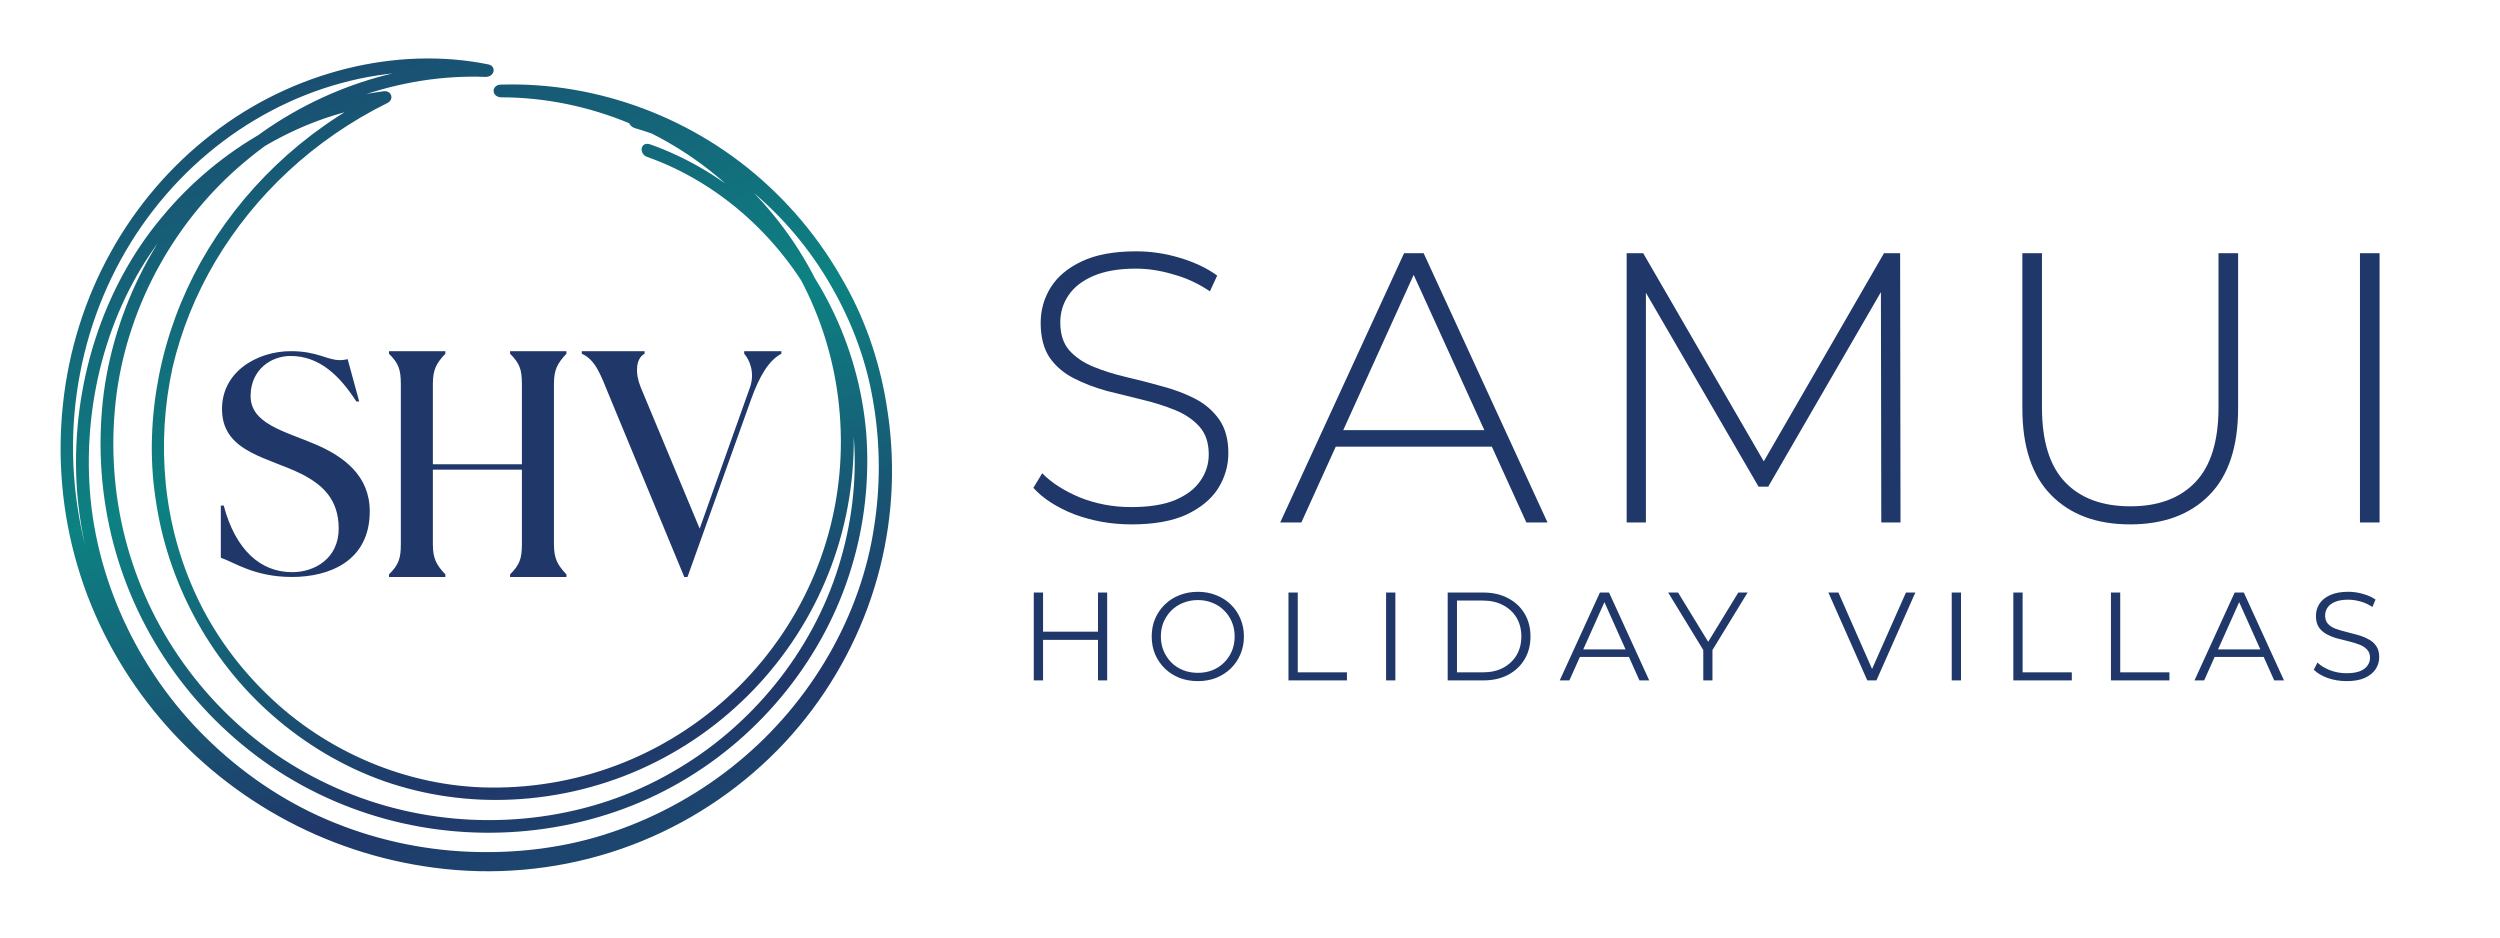
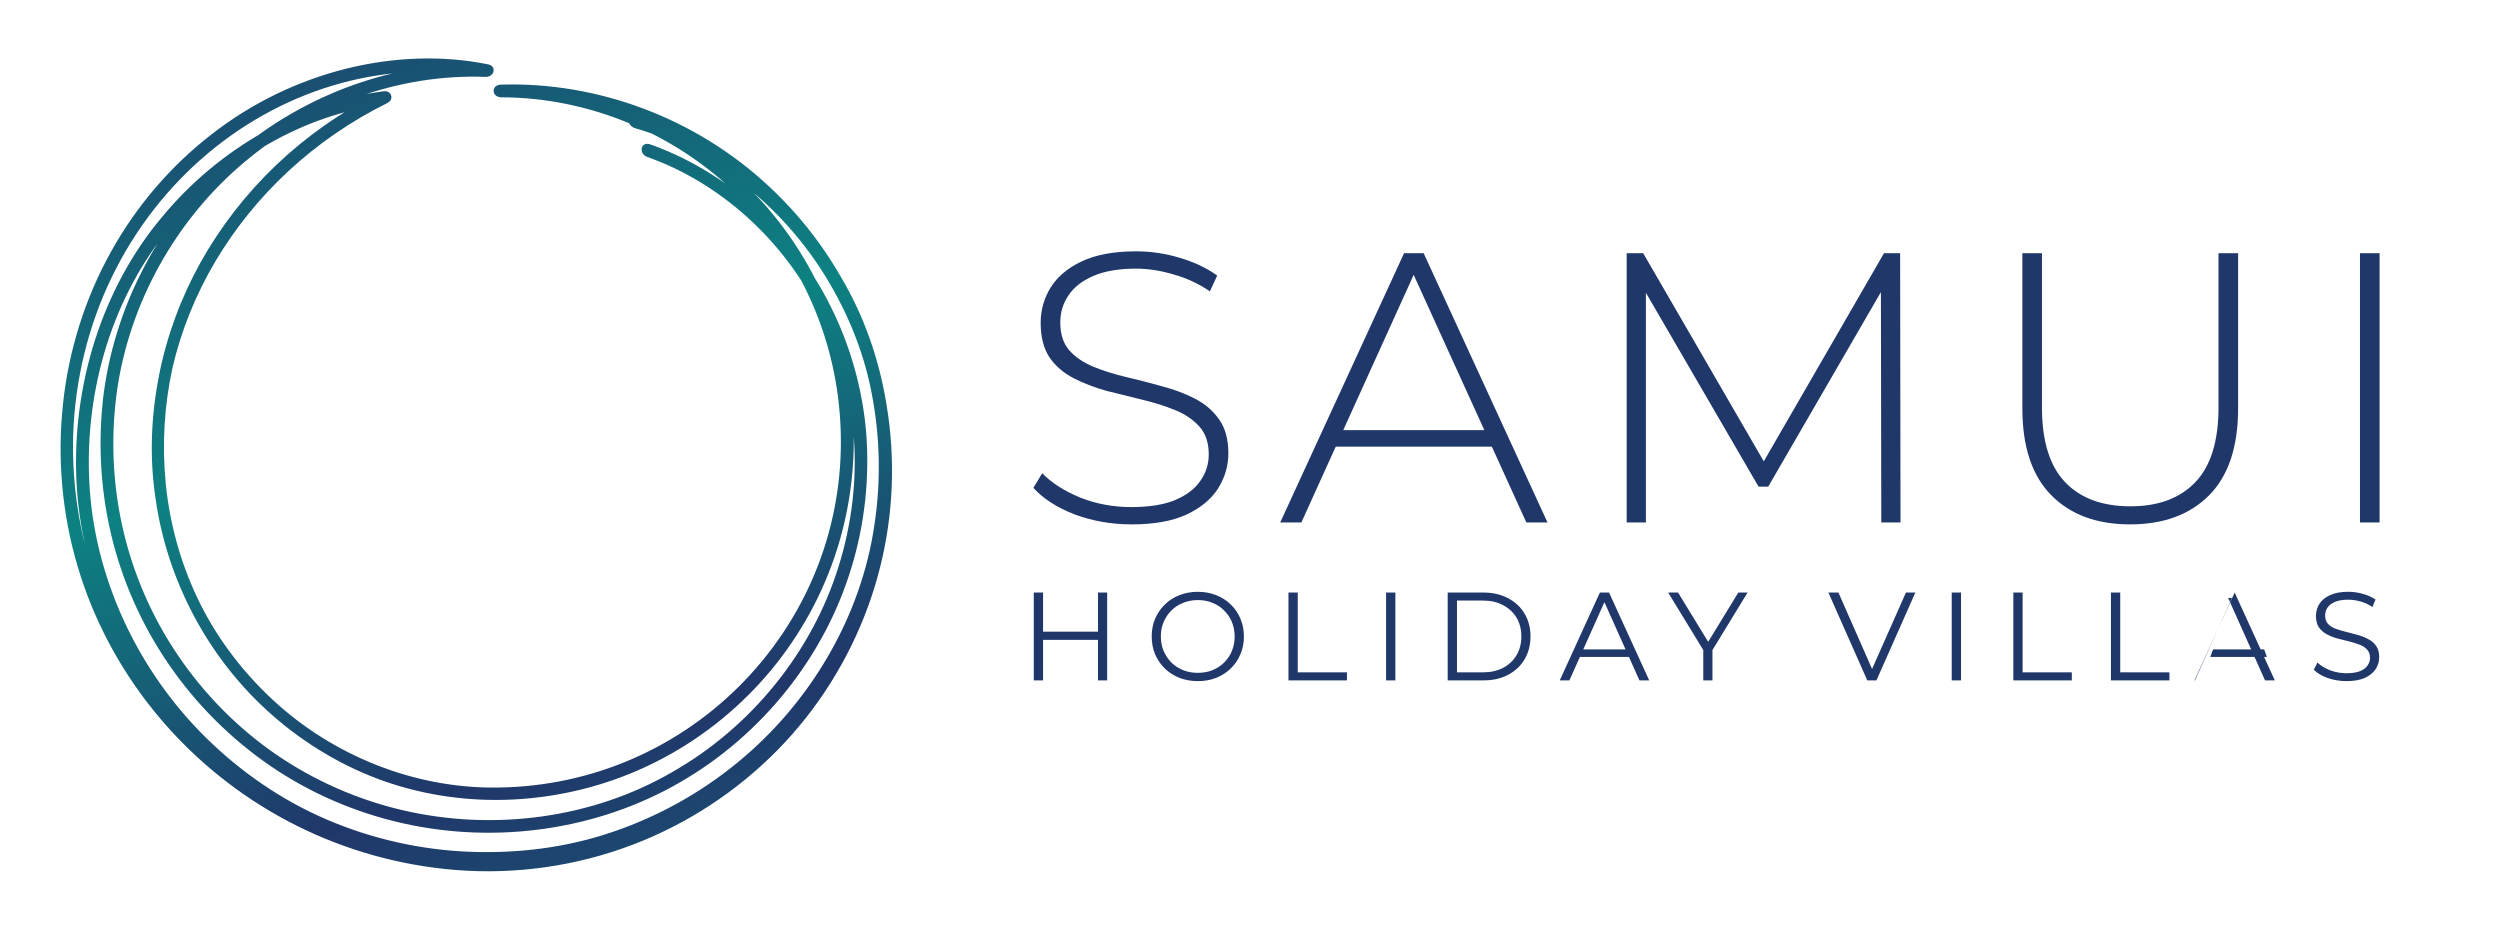
<svg xmlns="http://www.w3.org/2000/svg" xmlns:ns1="http://sodipodi.sourceforge.net/DTD/sodipodi-0.dtd" xmlns:ns2="http://www.inkscape.org/namespaces/inkscape" xmlns:xlink="http://www.w3.org/1999/xlink" width="160mm" height="60mm" viewBox="0 0 195.556 120" version="1.1" id="svg1" xml:space="preserve" ns1:docname="SHV Main Logo.svg" ns2:version="1.3.2 (091e20e, 2023-11-25, custom)">
  <ns1:namedview id="namedview1" pagecolor="#ffffff" bordercolor="#666666" borderopacity="1.0" ns2:showpageshadow="2" ns2:pageopacity="0.0" ns2:pagecheckerboard="0" ns2:deskcolor="#d1d1d1" ns2:document-units="mm" ns2:zoom="2.0622801" ns2:cx="340.15748" ns2:cy="113.46664" ns2:window-width="1920" ns2:window-height="996" ns2:window-x="-8" ns2:window-y="-8" ns2:window-maximized="1" ns2:current-layer="svg1" />
  <defs id="defs1">
    <rect x="83.815" y="144.436" width="409.586" height="279.91" id="rect1" />
    <linearGradient xlink:href="#linearGradient2" id="linearGradient5" x1="-676.459" y1="87.63" x2="-593.771" y2="335.538" gradientUnits="userSpaceOnUse" gradientTransform="matrix(0.265,0,0,0.265,217.679,0.484)" spreadMethod="repeat" />
    <linearGradient id="linearGradient2">
      <stop style="stop-color:#0d8282;stop-opacity:1;" offset="0.432" id="stop4" />
      <stop style="stop-color:#20376a;stop-opacity:1;" offset="0.847" id="stop5" />
    </linearGradient>
  </defs>
  <g id="layer1" transform="matrix(1.629,0,0,1.629,-79.445,-33.983)">
    <path id="path7" d="m 61.43,33.195 c 5.655,1.99 10.743,6.485 13.616,12.387 1.444,2.944 2.338,6.223 2.614,9.612 0.26,3.392 -0.158,6.869 -1.199,10.192 -2.066,6.658 -6.824,12.603 -13.108,16.165 -6.268,3.625 -13.994,4.631 -21.104,2.981 -3.56,-0.823 -6.969,-2.324 -9.984,-4.39 -3.018,-2.076 -5.624,-4.721 -7.673,-7.733 -2.051,-3.01 -3.529,-6.396 -4.344,-9.918 -0.818,-3.525 -0.977,-7.177 -0.508,-10.729 0.968,-7.122 4.694,-13.682 10.035,-18.16 5.325,-4.493 12.208,-6.959 18.958,-6.698 0.735,-0.004 0.876,-0.883 0.159,-0.993 -7.108,-1.431 -15.3,0.526 -21.665,5.484 -3.19,2.458 -5.929,5.628 -7.946,9.271 -2.026,3.639 -3.321,7.75 -3.762,11.972 -0.451,4.219 -0.079,8.567 1.147,12.7 1.215,4.135 3.283,8.024 5.997,11.379 2.711,3.357 6.072,6.186 9.838,8.289 3.761,2.107 7.929,3.479 12.18,4.035 4.668,0.624 9.439,0.2 13.879,-1.205 4.44,-1.4 8.511,-3.78 11.864,-6.843 3.367,-3.053 5.985,-6.819 7.722,-10.874 1.742,-4.055 2.577,-8.414 2.516,-12.669 -0.052,-4.257 -0.975,-8.424 -2.658,-12.171 -1.678,-3.749 -4.099,-7.071 -6.999,-9.768 -5.805,-5.423 -13.516,-8.223 -21.037,-8.003 -0.809,-0.008 -0.806,0.969 -0.022,1 6.928,0.002 13.819,2.87 18.771,7.863 2.482,2.48 4.486,5.455 5.842,8.714 1.364,3.258 2.072,6.797 2.087,10.365 0.022,3.566 -0.668,7.141 -2.041,10.452 -1.367,3.311 -3.412,6.358 -5.967,8.898 -2.554,2.544 -5.62,4.579 -8.964,5.939 -3.344,1.364 -6.964,2.042 -10.582,2.004 -6.564,-0.065 -12.94,-2.844 -17.515,-7.302 -2.296,-2.221 -4.189,-4.826 -5.524,-7.663 -1.337,-2.835 -2.15,-5.864 -2.454,-8.914 -0.302,-3.05 -0.119,-6.134 0.526,-9.09 0.683,-2.951 1.829,-5.769 3.37,-8.373 3.09,-5.2 7.715,-9.571 13.521,-12.448 0.554,-0.272 0.322,-1.002 -0.292,-0.922 -6.423,0.85 -12.866,4.362 -17.443,9.91 -4.63,5.52 -7.066,13.113 -6.698,20.748 0.371,7.668 3.825,15.285 9.453,20.827 2.807,2.768 6.124,5.077 9.786,6.64 3.651,1.578 7.6,2.464 11.554,2.629 3.947,0.163 7.937,-0.338 11.672,-1.614 3.733,-1.266 7.201,-3.212 10.185,-5.684 5.967,-4.932 10.024,-11.974 11.055,-19.331 1.084,-7.317 -0.471,-14.793 -4.287,-20.568 -3.746,-5.789 -9.385,-9.978 -15.436,-11.682 -0.763,-0.25 -0.829,0.792 -0.103,1.023 5.798,1.669 11.213,5.723 14.773,11.328 1.77,2.8 3.141,5.974 3.806,9.369 0.673,3.383 0.781,6.944 0.24,10.478 -1.021,7.089 -4.934,13.892 -10.717,18.642 -2.889,2.381 -6.241,4.26 -9.846,5.482 -3.607,1.238 -7.466,1.713 -11.286,1.56 -3.824,-0.155 -7.638,-1.01 -11.173,-2.528 -3.536,-1.511 -6.749,-3.734 -9.47,-6.404 -5.445,-5.344 -8.828,-12.687 -9.195,-20.094 -0.384,-7.37 1.899,-14.725 6.366,-20.055 4.385,-5.357 10.549,-8.835 16.742,-9.638 l -0.304,-0.917 c -6.093,3.02 -10.918,7.723 -14.043,13.288 -1.557,2.79 -2.674,5.806 -3.291,8.943 -0.615,3.133 -0.756,6.408 -0.273,9.616 0.894,6.412 4.123,12.647 9.225,17.096 2.535,2.221 5.509,4.002 8.736,5.145 3.232,1.129 6.698,1.617 10.132,1.443 3.664,-0.178 7.289,-1.081 10.603,-2.65 3.316,-1.565 6.314,-3.79 8.781,-6.49 2.469,-2.698 4.403,-5.874 5.658,-9.289 1.259,-3.414 1.833,-7.061 1.721,-10.678 -0.108,-3.617 -0.921,-7.198 -2.383,-10.48 -1.462,-3.281 -3.557,-6.263 -6.12,-8.744 -5.114,-4.992 -12.132,-7.845 -19.176,-7.845 l -0.022,1 c 6.956,-0.223 14.108,2.185 19.693,7.013 2.789,2.399 5.172,5.374 6.926,8.77 1.755,3.391 2.863,7.202 3.196,11.157 0.342,3.955 -0.113,8.062 -1.415,11.972 -1.295,3.909 -3.43,7.608 -6.264,10.759 -2.83,3.156 -6.364,5.76 -10.324,7.526 -3.961,1.773 -8.345,2.692 -12.725,2.659 -8.644,0.003 -17.319,-3.6 -23.41,-9.833 -3.053,-3.097 -5.487,-6.812 -7.084,-10.854 -1.601,-4.038 -2.35,-8.4 -2.213,-12.685 0.149,-4.289 1.181,-8.527 3.016,-12.317 1.827,-3.797 4.441,-7.139 7.559,-9.755 3.115,-2.619 6.734,-4.511 10.481,-5.526 3.746,-1.025 7.608,-1.165 11.18,-0.5 l 0.15,-0.993 c -7.004,-0.259 -14.148,2.316 -19.649,6.993 -5.528,4.653 -9.352,11.477 -10.337,18.855 -0.469,3.679 -0.284,7.462 0.58,11.108 0.864,3.644 2.416,7.141 4.556,10.244 2.134,3.105 4.856,5.821 7.98,7.959 3.127,2.134 6.672,3.657 10.361,4.486 7.377,1.667 15.343,0.537 21.823,-3.225 6.48,-3.736 11.359,-9.925 13.444,-16.841 1.06,-3.451 1.434,-7.059 1.17,-10.569 -0.289,-3.513 -1.265,-6.906 -2.784,-9.948 -3.027,-6.111 -8.358,-10.705 -14.232,-12.771 -0.739,-0.208 -0.87,0.762 -0.194,1.002" style="display:inline;fill:url(#linearGradient5);fill-opacity:1;fill-rule:nonzero;stroke:none;stroke-width:0.596" />
-     <path style="font-size:25.168px;line-height:125%;font-family:'Belgiano Serif';-inkscape-font-specification:'Belgiano Serif';letter-spacing:0px;word-spacing:0px;fill:#20376a;fill-opacity:1;stroke-width:0.629px" d="m 33.411,48.455 c -2.643,0 -5.562,1.661 -5.386,4.807 0.176,3.146 3.649,3.549 6.267,4.857 1.611,0.831 2.894,1.963 2.894,4.279 0,2.341 -1.888,3.423 -3.649,3.423 -2.492,0 -4.455,-1.737 -5.386,-5.235 h -0.227 v 4.102 c 1.007,0.327 2.617,1.51 5.587,1.51 2.919,0 6.116,-1.233 6.116,-5.159 0,-2.819 -2.064,-4.304 -4.203,-5.235 -2.517,-1.082 -5.235,-1.636 -5.159,-3.926 0.05,-1.963 1.586,-3.045 3.146,-3.045 2.29,0 3.876,1.586 5.159,3.574 h 0.227 l -0.906,-3.322 c -0.227,0.05 -0.428,0.075 -0.604,0.075 -1.032,0 -1.762,-0.705 -3.876,-0.705 z m 8.658,2.592 v 12.559 c 0,1.158 -0.176,1.636 -0.931,2.391 v 0.201 h 4.43 V 65.997 C 44.862,65.242 44.585,64.763 44.585,63.606 V 57.767 h 6.997 v 5.839 c 0,1.158 -0.176,1.636 -0.931,2.391 v 0.201 h 4.43 v -0.201 c -0.705,-0.755 -0.982,-1.233 -0.982,-2.391 V 51.047 c 0,-1.158 0.277,-1.636 0.982,-2.391 v -0.201 h -4.43 v 0.201 c 0.755,0.755 0.931,1.233 0.931,2.391 v 6.292 h -6.997 v -6.292 c 0,-1.158 0.277,-1.636 0.982,-2.391 v -0.201 h -4.43 v 0.201 c 0.755,0.755 0.931,1.233 0.931,2.391 z m 27.534,1.158 c 0.629,-1.737 1.359,-3.02 2.366,-3.549 v -0.201 h -2.919 v 0.201 c 0.428,0.478 0.856,1.51 0.453,2.643 L 65.55,62.398 60.919,51.299 c -0.453,-1.107 -0.403,-2.265 0.302,-2.643 v -0.201 h -4.933 v 0.201 c 1.082,0.478 1.485,1.661 2.164,3.322 l 5.889,14.22 h 0.252 z" id="text2" aria-label="SHV" />
    <path style="font-weight:300;font-size:30.221px;line-height:125%;font-family:Montserrat;-inkscape-font-specification:'Montserrat Light';letter-spacing:2.381px;word-spacing:0px;fill:#20376a;fill-opacity:1;stroke-width:0.405px" d="m 99.477,62.065 q -2.357,0 -4.473,-0.786 -2.085,-0.816 -3.234,-2.085 l 0.695,-1.148 q 1.088,1.118 2.962,1.904 1.904,0.756 4.019,0.756 2.115,0 3.445,-0.544 1.36,-0.574 1.995,-1.511 0.665,-0.937 0.665,-2.085 0,-1.36 -0.725,-2.176 -0.725,-0.816 -1.904,-1.3 -1.179,-0.484 -2.569,-0.816 -1.39,-0.332 -2.811,-0.695 -1.42,-0.393 -2.599,-0.997 -1.179,-0.604 -1.904,-1.632 -0.695,-1.058 -0.695,-2.72 0,-1.511 0.786,-2.78 0.786,-1.269 2.448,-2.055 1.662,-0.786 4.261,-0.786 1.753,0 3.445,0.514 1.723,0.514 2.931,1.39 l -0.574,1.239 q -1.33,-0.907 -2.871,-1.33 -1.511,-0.453 -2.931,-0.453 -2.025,0 -3.355,0.574 -1.33,0.574 -1.964,1.541 -0.635,0.937 -0.635,2.116 0,1.36 0.695,2.176 0.725,0.816 1.904,1.3 1.179,0.484 2.599,0.816 1.42,0.332 2.811,0.725 1.39,0.363 2.569,0.967 1.179,0.604 1.904,1.632 0.725,1.028 0.725,2.659 0,1.481 -0.816,2.78 -0.816,1.269 -2.508,2.055 -1.662,0.756 -4.291,0.756 z m 11.689,-0.151 9.731,-21.155 h 1.541 l 9.731,21.155 h -1.662 l -9.187,-20.188 h 0.665 l -9.157,20.188 z m 3.566,-5.954 0.514,-1.3 h 12.663 l 0.514,1.3 z m 23.657,5.954 v -21.155 h 1.3 l 9.822,16.954 h -0.695 l 9.792,-16.954 h 1.269 l 0.03,21.155 h -1.511 l -0.03,-18.828 h 0.423 l -9.278,16.017 h -0.756 L 139.448,43.086 h 0.453 v 18.828 z m 39.554,0.151 q -3.929,0 -6.195,-2.297 -2.267,-2.297 -2.267,-6.83 V 40.759 h 1.541 v 12.119 q 0,3.959 1.813,5.863 1.813,1.904 5.138,1.904 3.294,0 5.107,-1.904 1.813,-1.904 1.813,-5.863 V 40.759 h 1.541 v 12.179 q 0,4.533 -2.267,6.83 -2.267,2.297 -6.226,2.297 z m 18.066,-0.151 v -21.155 h 1.541 v 21.155 z" id="text3" aria-label="SAMUI" />
-     <path d="m 96.849,67.421 h 0.72 v 6.901 h -0.72 z m -4.318,6.901 H 91.802 v -6.901 h 0.73 z m 4.387,-3.185 H 92.452 V 70.497 h 4.466 z m 7.779,3.244 q -0.779,0 -1.449,-0.256 -0.661,-0.266 -1.154,-0.739 -0.483,-0.483 -0.759,-1.114 -0.266,-0.641 -0.266,-1.4 0,-0.759 0.266,-1.39 0.276,-0.641 0.759,-1.114 0.493,-0.483 1.154,-0.739 0.661,-0.266 1.449,-0.266 0.779,0 1.439,0.266 0.661,0.256 1.144,0.73 0.493,0.473 0.759,1.114 0.276,0.641 0.276,1.4 0,0.759 -0.276,1.4 -0.266,0.641 -0.759,1.114 -0.483,0.473 -1.144,0.739 -0.661,0.256 -1.439,0.256 z m 0,-0.651 q 0.621,0 1.144,-0.207 0.532,-0.217 0.917,-0.601 0.394,-0.394 0.611,-0.907 0.217,-0.523 0.217,-1.144 0,-0.621 -0.217,-1.134 -0.217,-0.523 -0.611,-0.907 -0.385,-0.394 -0.917,-0.601 -0.523,-0.217 -1.144,-0.217 -0.621,0 -1.154,0.217 -0.532,0.207 -0.927,0.601 -0.385,0.385 -0.611,0.907 -0.217,0.513 -0.217,1.134 0,0.611 0.217,1.134 0.227,0.523 0.611,0.917 0.394,0.385 0.927,0.601 0.532,0.207 1.154,0.207 z m 7.118,0.592 v -6.901 h 0.73 v 6.27 h 3.865 v 0.631 z m 7.67,0 v -6.901 h 0.73 v 6.901 z m 4.841,0 v -6.901 h 2.81 q 1.104,0 1.932,0.444 0.838,0.434 1.301,1.213 0.463,0.779 0.463,1.794 0,1.015 -0.463,1.794 -0.463,0.779 -1.301,1.223 -0.828,0.434 -1.932,0.434 z m 0.73,-0.631 h 2.041 q 0.917,0 1.587,-0.355 0.68,-0.365 1.055,-0.996 0.375,-0.641 0.375,-1.469 0,-0.838 -0.375,-1.469 -0.375,-0.631 -1.055,-0.986 -0.67,-0.365 -1.587,-0.365 h -2.041 z m 8.075,0.631 3.155,-6.901 h 0.72 l 3.155,6.901 h -0.769 l -2.899,-6.477 h 0.296 l -2.899,6.477 z m 1.242,-1.844 0.217,-0.592 h 4.013 l 0.217,0.592 z m 10.037,1.844 v -2.563 l 0.168,0.454 -2.928,-4.792 h 0.779 l 2.573,4.21 h -0.414 l 2.573,-4.21 h 0.73 l -2.928,4.792 0.168,-0.454 v 2.563 z m 12.886,0 -3.056,-6.901 h 0.789 l 2.859,6.497 h -0.434 l 2.879,-6.497 h 0.739 l -3.056,6.901 z m 6.635,0 v -6.901 h 0.73 v 6.901 z m 4.841,0 v -6.901 h 0.73 v 6.27 h 3.865 v 0.631 z m 7.67,0 v -6.901 h 0.73 v 6.27 h 3.865 v 0.631 z m 6.566,0 3.155,-6.901 h 0.72 l 3.155,6.901 h -0.769 l -2.899,-6.477 h 0.296 l -2.899,6.477 z m 1.242,-1.844 0.217,-0.592 h 4.013 l 0.217,0.592 z m 10.697,1.903 q -0.769,0 -1.479,-0.246 -0.7,-0.256 -1.085,-0.651 l 0.286,-0.562 q 0.365,0.355 0.976,0.601 0.621,0.237 1.301,0.237 0.651,0 1.055,-0.158 0.414,-0.168 0.601,-0.444 0.197,-0.276 0.197,-0.611 0,-0.404 -0.237,-0.651 -0.227,-0.246 -0.601,-0.385 -0.375,-0.148 -0.828,-0.256 -0.454,-0.108 -0.907,-0.227 -0.454,-0.128 -0.838,-0.335 -0.375,-0.207 -0.611,-0.542 -0.227,-0.345 -0.227,-0.897 0,-0.513 0.266,-0.937 0.276,-0.434 0.838,-0.69 0.562,-0.266 1.439,-0.266 0.582,0 1.154,0.168 0.572,0.158 0.986,0.444 l -0.246,0.582 q -0.444,-0.296 -0.946,-0.434 -0.493,-0.138 -0.956,-0.138 -0.621,0 -1.025,0.168 -0.404,0.168 -0.601,0.454 -0.187,0.276 -0.187,0.631 0,0.404 0.227,0.651 0.237,0.246 0.611,0.385 0.385,0.138 0.838,0.246 0.454,0.108 0.897,0.237 0.454,0.128 0.828,0.335 0.385,0.197 0.611,0.532 0.237,0.335 0.237,0.877 0,0.503 -0.276,0.937 -0.276,0.424 -0.848,0.69 -0.562,0.256 -1.449,0.256 z" id="text4" style="font-size:9.859px;line-height:125%;font-family:Montserrat;-inkscape-font-specification:Montserrat;letter-spacing:1.863px;word-spacing:0px;fill:#20376a;fill-opacity:1;stroke-width:0.246px" aria-label="HOLIDAY VILLAS" />
+     <path d="m 96.849,67.421 h 0.72 v 6.901 h -0.72 z m -4.318,6.901 H 91.802 v -6.901 h 0.73 z m 4.387,-3.185 H 92.452 V 70.497 h 4.466 z m 7.779,3.244 q -0.779,0 -1.449,-0.256 -0.661,-0.266 -1.154,-0.739 -0.483,-0.483 -0.759,-1.114 -0.266,-0.641 -0.266,-1.4 0,-0.759 0.266,-1.39 0.276,-0.641 0.759,-1.114 0.493,-0.483 1.154,-0.739 0.661,-0.266 1.449,-0.266 0.779,0 1.439,0.266 0.661,0.256 1.144,0.73 0.493,0.473 0.759,1.114 0.276,0.641 0.276,1.4 0,0.759 -0.276,1.4 -0.266,0.641 -0.759,1.114 -0.483,0.473 -1.144,0.739 -0.661,0.256 -1.439,0.256 z m 0,-0.651 q 0.621,0 1.144,-0.207 0.532,-0.217 0.917,-0.601 0.394,-0.394 0.611,-0.907 0.217,-0.523 0.217,-1.144 0,-0.621 -0.217,-1.134 -0.217,-0.523 -0.611,-0.907 -0.385,-0.394 -0.917,-0.601 -0.523,-0.217 -1.144,-0.217 -0.621,0 -1.154,0.217 -0.532,0.207 -0.927,0.601 -0.385,0.385 -0.611,0.907 -0.217,0.513 -0.217,1.134 0,0.611 0.217,1.134 0.227,0.523 0.611,0.917 0.394,0.385 0.927,0.601 0.532,0.207 1.154,0.207 z m 7.118,0.592 v -6.901 h 0.73 v 6.27 h 3.865 v 0.631 z m 7.67,0 v -6.901 h 0.73 v 6.901 z m 4.841,0 v -6.901 h 2.81 q 1.104,0 1.932,0.444 0.838,0.434 1.301,1.213 0.463,0.779 0.463,1.794 0,1.015 -0.463,1.794 -0.463,0.779 -1.301,1.223 -0.828,0.434 -1.932,0.434 z m 0.73,-0.631 h 2.041 q 0.917,0 1.587,-0.355 0.68,-0.365 1.055,-0.996 0.375,-0.641 0.375,-1.469 0,-0.838 -0.375,-1.469 -0.375,-0.631 -1.055,-0.986 -0.67,-0.365 -1.587,-0.365 h -2.041 z m 8.075,0.631 3.155,-6.901 h 0.72 l 3.155,6.901 h -0.769 l -2.899,-6.477 h 0.296 l -2.899,6.477 z m 1.242,-1.844 0.217,-0.592 h 4.013 l 0.217,0.592 z m 10.037,1.844 v -2.563 l 0.168,0.454 -2.928,-4.792 h 0.779 l 2.573,4.21 h -0.414 l 2.573,-4.21 h 0.73 l -2.928,4.792 0.168,-0.454 v 2.563 z m 12.886,0 -3.056,-6.901 h 0.789 l 2.859,6.497 h -0.434 l 2.879,-6.497 h 0.739 l -3.056,6.901 z m 6.635,0 v -6.901 h 0.73 v 6.901 z m 4.841,0 v -6.901 h 0.73 v 6.27 h 3.865 v 0.631 z m 7.67,0 v -6.901 h 0.73 v 6.27 h 3.865 v 0.631 z m 6.566,0 3.155,-6.901 l 3.155,6.901 h -0.769 l -2.899,-6.477 h 0.296 l -2.899,6.477 z m 1.242,-1.844 0.217,-0.592 h 4.013 l 0.217,0.592 z m 10.697,1.903 q -0.769,0 -1.479,-0.246 -0.7,-0.256 -1.085,-0.651 l 0.286,-0.562 q 0.365,0.355 0.976,0.601 0.621,0.237 1.301,0.237 0.651,0 1.055,-0.158 0.414,-0.168 0.601,-0.444 0.197,-0.276 0.197,-0.611 0,-0.404 -0.237,-0.651 -0.227,-0.246 -0.601,-0.385 -0.375,-0.148 -0.828,-0.256 -0.454,-0.108 -0.907,-0.227 -0.454,-0.128 -0.838,-0.335 -0.375,-0.207 -0.611,-0.542 -0.227,-0.345 -0.227,-0.897 0,-0.513 0.266,-0.937 0.276,-0.434 0.838,-0.69 0.562,-0.266 1.439,-0.266 0.582,0 1.154,0.168 0.572,0.158 0.986,0.444 l -0.246,0.582 q -0.444,-0.296 -0.946,-0.434 -0.493,-0.138 -0.956,-0.138 -0.621,0 -1.025,0.168 -0.404,0.168 -0.601,0.454 -0.187,0.276 -0.187,0.631 0,0.404 0.227,0.651 0.237,0.246 0.611,0.385 0.385,0.138 0.838,0.246 0.454,0.108 0.897,0.237 0.454,0.128 0.828,0.335 0.385,0.197 0.611,0.532 0.237,0.335 0.237,0.877 0,0.503 -0.276,0.937 -0.276,0.424 -0.848,0.69 -0.562,0.256 -1.449,0.256 z" id="text4" style="font-size:9.859px;line-height:125%;font-family:Montserrat;-inkscape-font-specification:Montserrat;letter-spacing:1.863px;word-spacing:0px;fill:#20376a;fill-opacity:1;stroke-width:0.246px" aria-label="HOLIDAY VILLAS" />
  </g>
</svg>